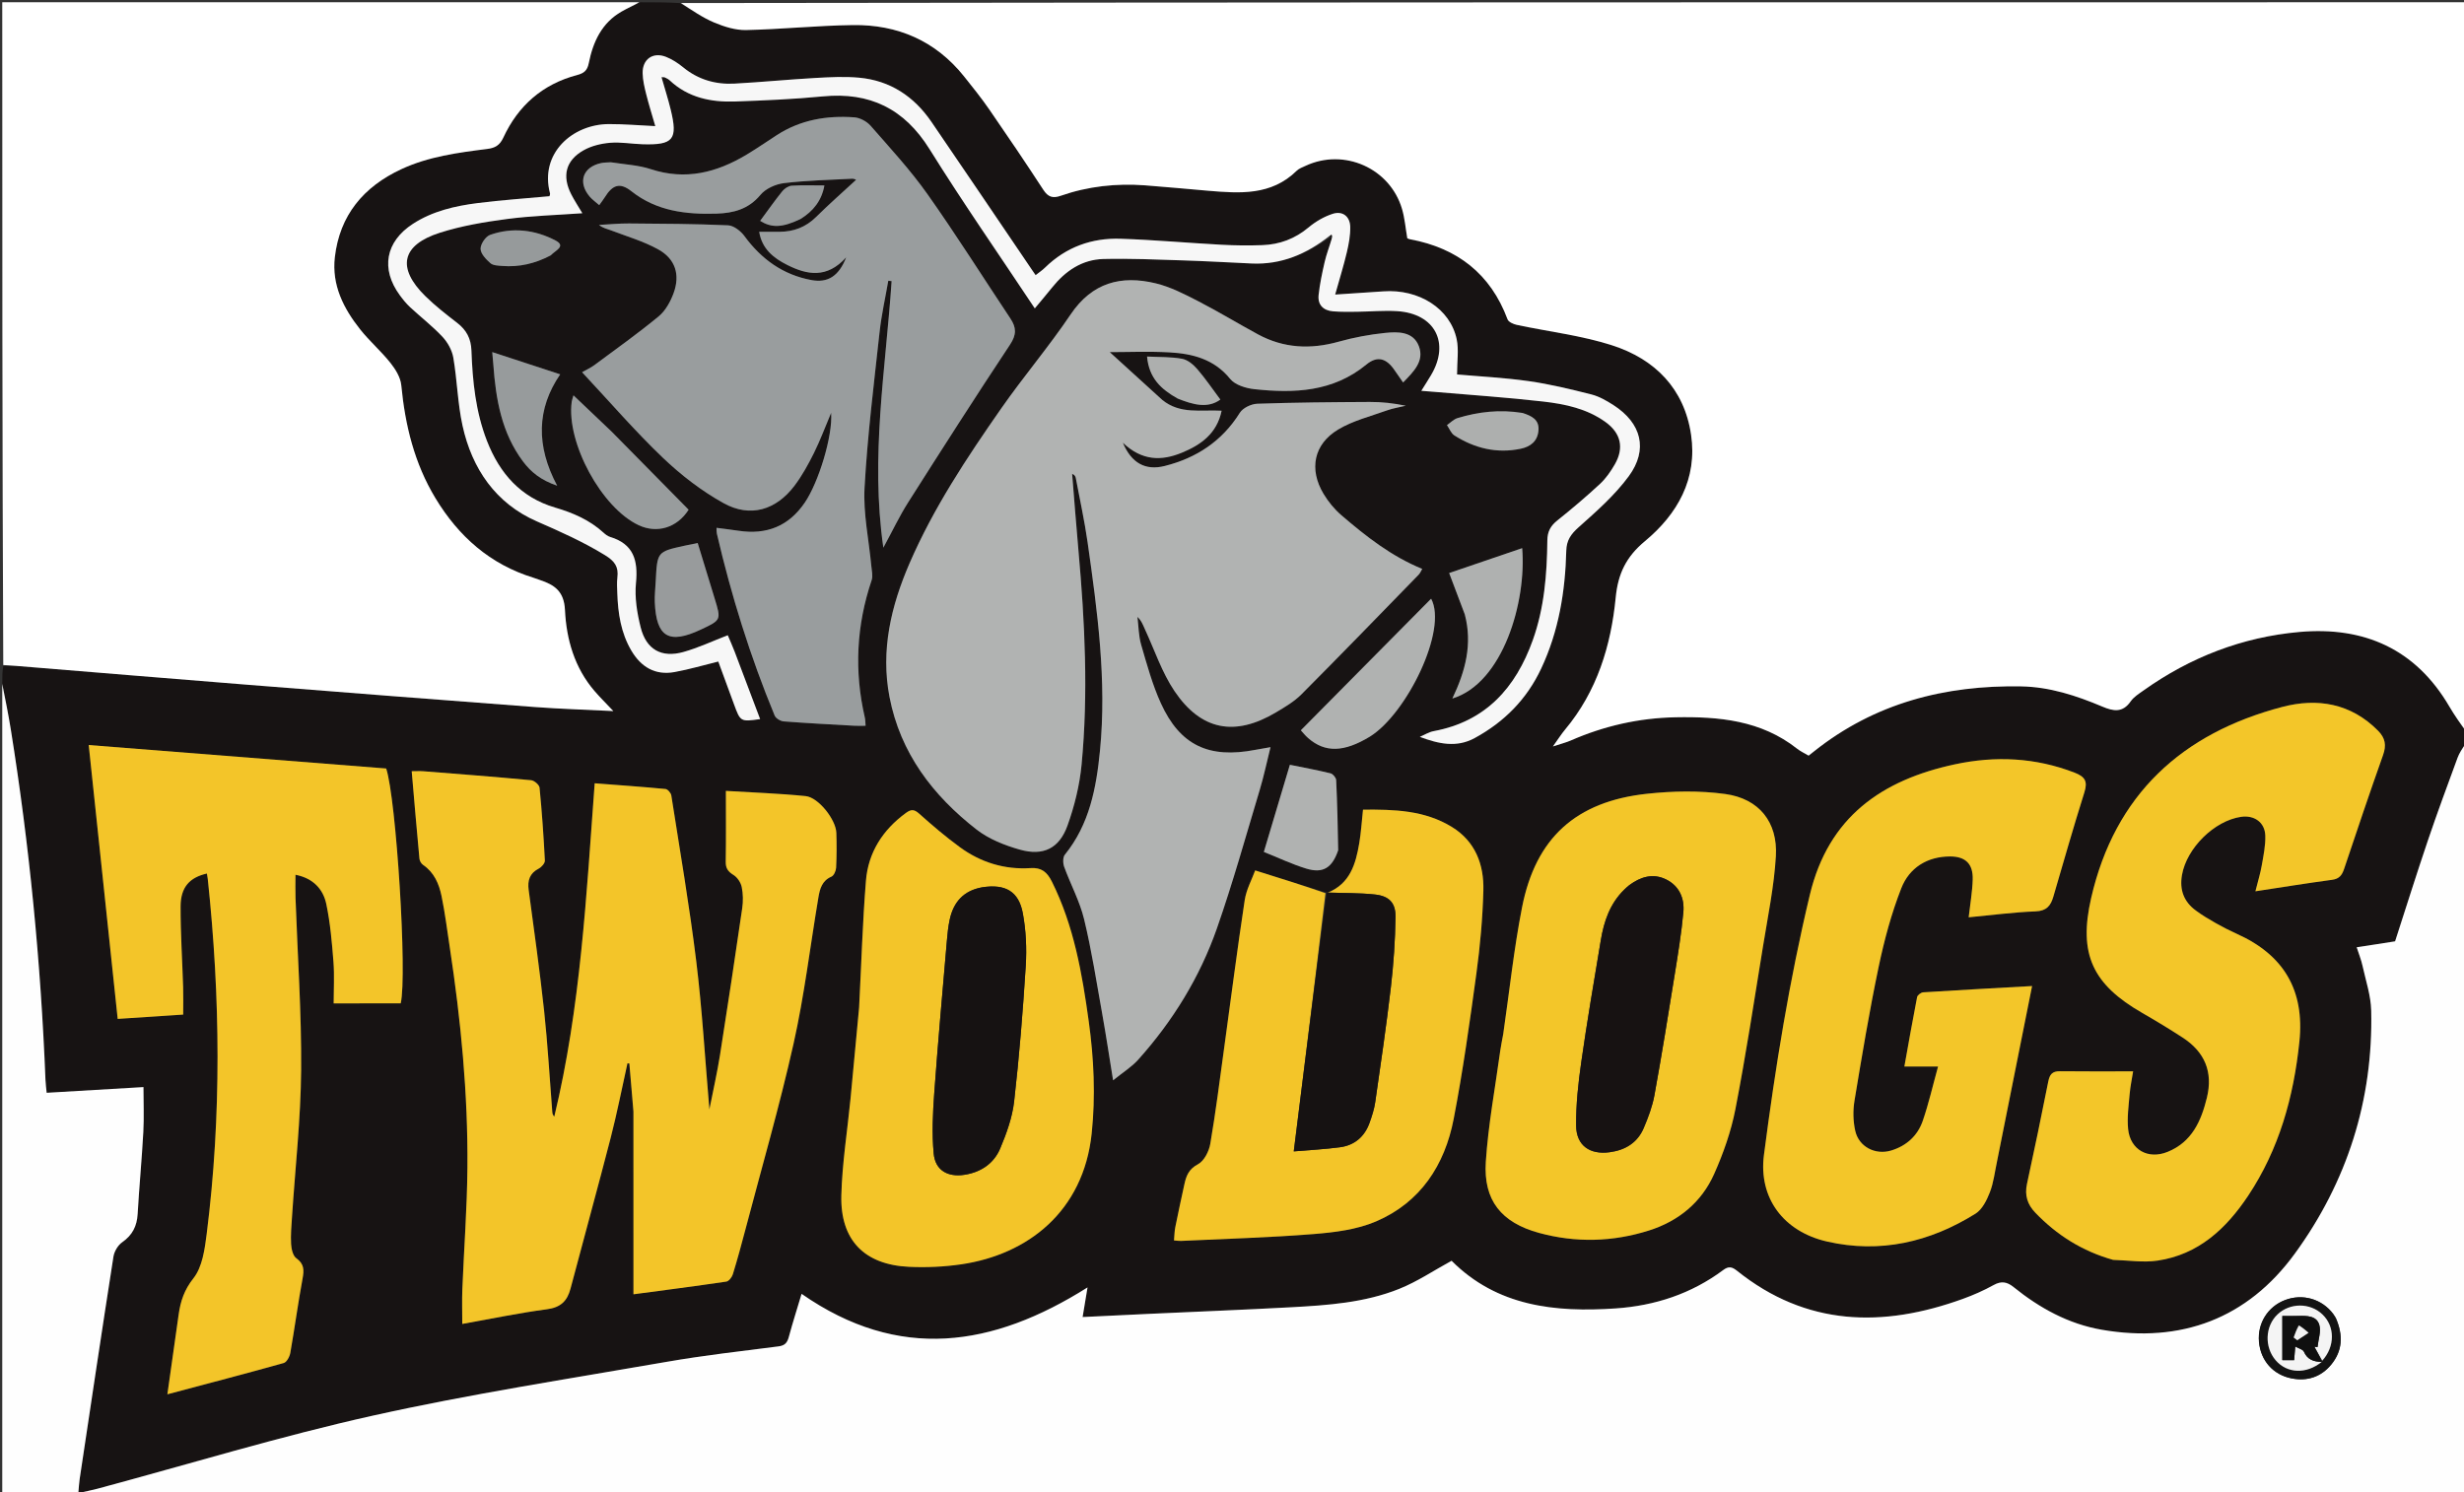
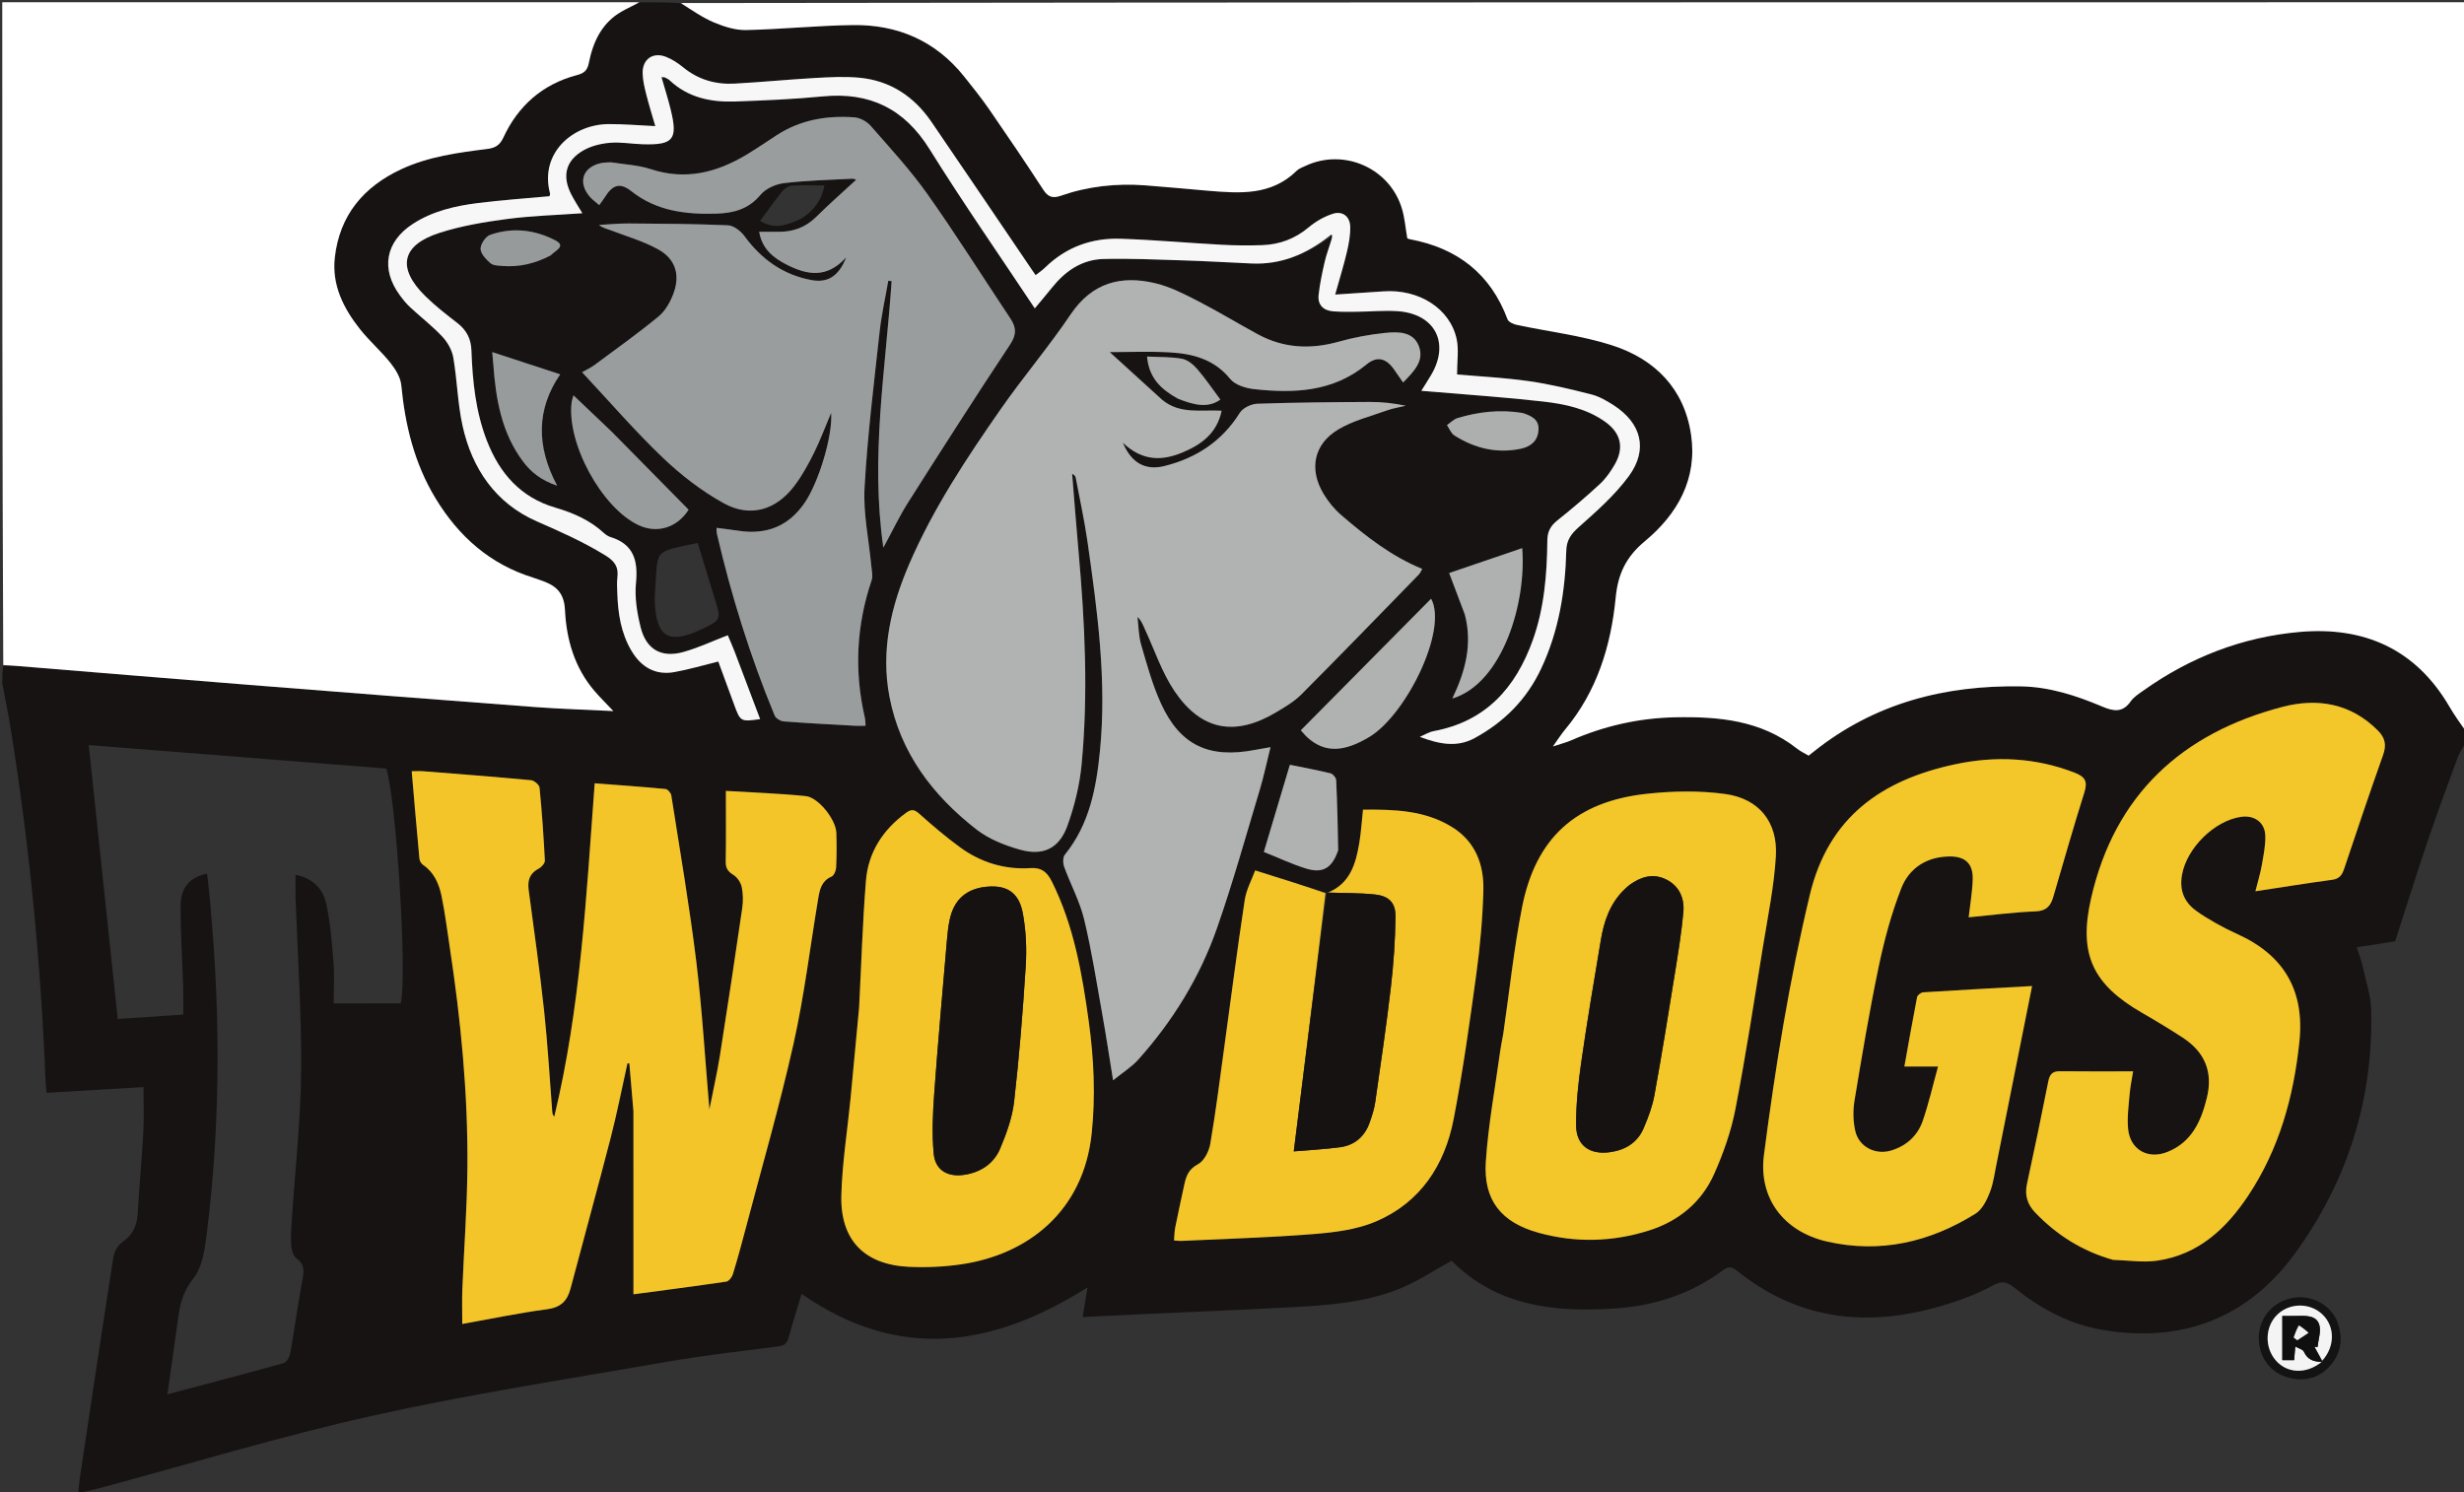
<svg xmlns="http://www.w3.org/2000/svg" version="1.1" viewBox="0 0 1093 662" xml:space="preserve">
  <rect x="0" y="0" width="1093" height="662" fill="#333333" stroke="none" />
  <path d="m1 303c0-2.371 0-4.741 0.449-7.511 2.274-0.283 4.101-0.196 5.923-0.047 34.314 2.796 68.623 5.662 102.94 8.386 42.284 3.356 84.572 6.659 126.87 9.84 11.364 0.855 22.766 1.185 34.884 1.793-3.26-3.459-5.932-6.083-8.364-8.914-8.856-10.309-12.466-22.904-13.088-35.911-0.4-8.371-4.711-11.188-11.163-13.336-0.946-0.315-1.872-0.694-2.824-0.987-19.256-5.92-33.236-18.351-43.492-35.328-9.31-15.411-13.433-32.347-15.138-50.118-0.331-3.445-2.575-7.061-4.827-9.89-4.131-5.192-9.242-9.605-13.372-14.797-7.409-9.315-12.687-19.712-11.268-32.053 2.146-18.661 12.736-31.281 29.463-39.065 12.085-5.624 25.127-7.35 38.159-8.987 3.375-0.424 5.51-1.559 7.097-4.992 6.567-14.201 17.436-23.758 32.669-27.774 3.254-0.858 4.606-2.086 5.263-5.354 1.89-9.394 5.716-17.765 14.51-22.817 2.678-1.538 5.532-2.768 8.306-4.139 5.688 0 11.376 0 17.563 0.36 5.396 3.169 10.085 6.474 15.253 8.636 4.434 1.855 9.437 3.438 14.149 3.336 15.785-0.342 31.546-1.992 47.329-2.208 19.878-0.272 36.726 6.97 49.364 22.79 3.843 4.81 7.708 9.624 11.202 14.685 8.128 11.772 16.153 23.62 23.956 35.609 2.119 3.256 4.212 3.868 7.733 2.641 12.108-4.218 24.633-5.568 37.389-4.622 9.293 0.689 18.57 1.61 27.857 2.39 14.045 1.181 28.064 2.277 39.38-8.849 1.025-1.008 2.55-1.546 3.901-2.178 17.166-8.032 37.602 1.052 42.881 19.228 1.192 4.105 1.533 8.458 2.3 12.892 0.275 0.104 0.704 0.343 1.163 0.428 20.965 3.893 35.742 15.248 43.314 35.538 0.439 1.177 2.566 2.122 4.064 2.443 14.111 3.021 28.641 4.688 42.299 9.078 18.969 6.098 32.038 19.193 35.04 39.669 2.877 19.619-6.029 35.245-20.494 47.255-8.279 6.874-11.911 14.395-12.928 24.896-2.08 21.473-8.294 41.713-22.508 58.718-1.625 1.944-2.98 4.115-5.351 7.423 3.681-1.216 5.901-1.759 7.963-2.661 14.809-6.475 30.223-9.964 46.431-10.277 19.296-0.373 37.941 1.342 53.87 13.898 1.544 1.217 3.384 2.059 5.157 3.118 0.926-0.73 1.702-1.336 2.472-1.948 26.896-21.402 58.024-29.361 91.794-28.776 12.689 0.22 24.55 4.115 36.088 8.993 4.872 2.059 8.961 2.77 12.504-2.339 1.371-1.976 3.653-3.388 5.68-4.831 20.769-14.781 43.891-23.726 69.218-25.966 28.633-2.532 51.534 7.521 66.478 33.093 2.311 3.955 4.983 7.699 7.488 11.54 0 1.389 0 2.778-0.352 4.646-1.423 2.512-2.739 4.454-3.522 6.592-4.457 12.156-8.966 24.298-13.116 36.56-5.042 14.9-9.745 29.915-14.574 44.819-3.007 0.471-5.794 0.913-8.582 1.344-2.704 0.418-5.41 0.825-8.454 1.288 0.986 3.073 2 5.551 2.565 8.128 1.452 6.628 3.717 13.277 3.873 19.959 0.928 39.751-10.724 76.098-33.949 107.93-20.91 28.656-50.295 39.785-85.583 33.671-14.764-2.558-27.536-9.601-39.087-18.913-2.921-2.355-5.432-2.822-8.873-0.914-4.337 2.405-8.938 4.435-13.606 6.126-35.521 12.862-69.44 12.228-100.27-12.5-2.227-1.787-3.763-2.005-6.043-0.303-14.149 10.561-30.321 15.848-47.728 17.041-26.885 1.842-52.613-0.894-72.792-21.134-7.791 4.249-15.17 9.234-23.249 12.472-15.31 6.137-31.709 7.269-48.01 8.149-20.934 1.131-41.885 1.953-62.828 2.921-9.751 0.451-19.5 0.933-29.585 1.417 0.81-4.876 1.469-8.85 2.181-13.139-42.048 26.522-83.696 32.918-126.84 2.851-1.837 6.134-3.896 12.604-5.674 19.151-0.692 2.55-1.737 3.792-4.563 4.154-16.502 2.116-33.059 3.973-49.44 6.827-43.564 7.588-87.346 14.294-130.48 23.894-41.148 9.159-81.58 21.532-122.33 32.468-2.606 0.699-5.268 1.191-8.338 1.875 0.243-2.626 0.32-4.441 0.589-6.228 4.941-32.9 9.848-65.805 14.987-98.674 0.361-2.307 1.985-5.041 3.873-6.359 4.527-3.16 6.545-7.13 6.856-12.538 0.697-12.125 1.862-24.225 2.52-36.352 0.357-6.578 0.064-13.192 0.064-19.943-14.438 0.851-28.518 1.68-42.938 2.53-0.196-2.062-0.454-3.853-0.526-5.652-2.074-52.102-7.111-103.91-15.359-155.4-1.113-6.946-2.536-13.843-3.816-20.762m589.19-197.88c0.179 0.12 0.357 0.24 0.525 1.142-1.057 3.324-2.336 6.596-3.116 9.983-1.112 4.824-2.139 9.703-2.674 14.615-0.477 4.382 2.095 6.91 6.411 7.261 3.467 0.282 6.969 0.228 10.454 0.192 5.992-0.063 12.009-0.646 17.969-0.27 16.754 1.056 23.544 14.05 15.05 28.368-1.292 2.178-2.671 4.305-4.331 6.972 2.612 0.209 4.245 0.331 5.875 0.471 16.072 1.388 32.181 2.451 48.201 4.292 9.725 1.117 19.431 3.152 27.658 9.108 6.815 4.934 8.309 11.433 4.119 18.735-1.802 3.14-3.96 6.261-6.592 8.704-6.09 5.654-12.448 11.038-18.941 16.227-2.99 2.389-4.369 4.922-4.411 8.824-0.163 15.017-1.338 29.954-6.452 44.243-7.556 21.112-20.83 36.086-43.944 40.375-2.143 0.398-4.123 1.675-6.179 2.544 8.338 3.114 16.281 4.925 24.349 0.528 13.138-7.16 23.101-17.231 29.491-30.823 7.794-16.579 10.674-34.208 11.135-52.314 0.117-4.588 2.041-7.331 5.469-10.38 7.902-7.03 16.032-14.19 22.246-22.638 8.723-11.859 5.612-23.586-6.79-31.552-3.046-1.956-6.36-3.864-9.817-4.739-9.16-2.317-18.393-4.568-27.732-5.894-10.924-1.55-21.99-2.094-31.83-2.97 0-5.835 0.824-10.894-0.156-15.576-2.854-13.634-16.757-22.418-32.528-21.288-6.723 0.482-13.452 0.896-21.382 1.421 1.966-7.034 3.78-12.854 5.179-18.773 0.868-3.674 1.584-7.506 1.507-11.25-0.096-4.631-3.388-7.215-7.78-5.797-3.828 1.236-7.588 3.426-10.687 6.021-6.04 5.057-12.866 7.602-20.553 7.87-5.981 0.208-11.991 0.156-17.967-0.166-14.951-0.806-29.879-2.164-44.838-2.667-12.803-0.431-24.22 3.667-33.56 12.808-1.242 1.215-2.72 2.19-4.176 3.345-0.672-0.975-1.147-1.654-1.612-2.34-14.857-21.889-29.66-43.815-44.591-65.653-7.728-11.302-18.327-18.355-32.102-19.616-6.423-0.588-12.97-0.245-19.435 0.123-11.954 0.681-23.88 1.857-35.835 2.507-8.399 0.457-16.095-1.751-22.764-7.221-2.287-1.876-4.888-3.58-7.624-4.654-5.782-2.27-10.49 1.037-10.357 7.256 0.066 3.104 0.81 6.236 1.571 9.275 1.159 4.627 2.599 9.183 4.044 14.202-7.288-0.341-13.914-0.923-20.538-0.906-16.156 0.04-30.86 12.929-26.177 30.704 0.11 0.417-0.143 0.93-0.209 1.298-10.7 0.995-21.306 1.707-31.833 3.039-10.095 1.278-20.026 3.562-28.743 9.209-12.202 7.904-14.383 20.034-5.82 31.692 1.374 1.871 2.859 3.712 4.553 5.287 4.752 4.418 9.936 8.412 14.352 13.132 2.311 2.47 4.254 5.964 4.819 9.26 1.709 9.98 1.913 20.254 4.072 30.114 4.207 19.208 14.775 34.571 32.988 42.522 10.378 4.53 20.517 9.042 30.195 14.976 4.387 2.69 6.102 5.165 5.521 9.93-0.28 2.299-0.114 4.662-0.036 6.993 0.298 8.896 1.603 17.562 6.213 25.399 4.305 7.319 10.592 11.097 19.149 9.555 6.484-1.168 12.837-3.058 19.437-4.673 2.297 6.249 4.645 12.622 6.982 19 2.83 7.725 2.898 7.769 11.569 6.535-3.768-9.986-7.491-19.91-11.266-29.815-1.002-2.629-2.168-5.195-3.086-7.379-6.663 2.562-13.008 5.564-19.671 7.43-9.722 2.724-16.491-1.066-18.962-10.899-1.602-6.371-2.718-13.25-2.086-19.708 0.983-10.045-1.054-17.308-11.514-20.459-1.069-0.322-2.066-1.119-2.916-1.894-6.167-5.623-13.512-8.781-21.45-11.114-15.205-4.469-24.597-15.121-30.215-29.561-5.024-12.914-6.404-26.466-6.893-40.117-0.191-5.336-2.236-9.095-6.341-12.27-4.863-3.76-9.752-7.566-14.126-11.864-12.742-12.521-10.599-22.696 6.501-28.135 9.591-3.05 19.712-4.752 29.724-6.071 10.934-1.44 22.018-1.737 33.437-2.561-1.781-3.011-3.508-5.616-4.923-8.381-4.163-8.132-2.487-15.043 5.443-19.533 3.466-1.962 7.753-2.998 11.763-3.339 4.757-0.405 9.613 0.499 14.432 0.647 13.69 0.422 15.74-2.105 12.455-15.467-1.168-4.752-2.662-9.423-4.051-14.284 0.818 0.043 1.182-0.036 1.441 0.094 0.742 0.372 1.55 0.713 2.142 1.269 8.228 7.739 18.386 9.796 29.127 9.417 12.964-0.458 25.95-1.017 38.855-2.262 20.814-2.009 36.116 5.404 47.355 23.437 14.844 23.816 30.9 46.877 46.667 70.611 2.401-2.891 5.083-6.023 7.656-9.241 5.887-7.362 13.297-12.433 22.831-12.667 11.772-0.289 23.569 0.25 35.349 0.622 10.137 0.32 20.265 0.919 30.397 1.377 13.129 0.594 24.349-4.218 34.935-11.781m-1.349 290.86s-0.155-0.081-1.062-0.126c-10.047-3.139-20.095-6.278-31.005-9.687-1.433 3.945-3.926 8.442-4.648 13.207-3.313 21.858-6.112 43.794-9.133 65.698-1.953 14.161-3.717 28.357-6.141 42.438-0.57 3.311-2.748 7.576-5.451 9.002-4.087 2.154-5.22 5.153-6.034 8.906-1.375 6.34-2.76 12.678-4.033 19.038-0.371 1.854-0.374 3.781-0.563 5.867 1.47 0.105 2.29 0.247 3.102 0.208 19.619-0.939 39.271-1.471 58.84-3.039 9.354-0.75 19.193-1.968 27.686-5.605 19.684-8.428 30.489-24.988 34.434-45.47 4.119-21.385 7.136-42.999 10.081-64.589 1.66-12.173 2.763-24.483 3.086-36.759 0.303-11.51-3.552-21.78-13.963-28.186-12.154-7.48-25.74-7.782-39.43-7.681-0.583 5.37-0.865 10.183-1.669 14.907-1.564 9.189-4.057 17.921-14.097 21.871m-73.488-218.75c-7.874-7.169-15.748-14.338-23.084-21.016 8.136 0 17.299-0.4 26.411 0.106 10.305 0.572 19.876 2.956 27.022 11.786 2.174 2.687 6.935 4.143 10.685 4.546 17.7 1.905 34.928 1.253 49.715-10.921 4.886-4.022 8.934-2.81 12.561 2.584 1.149 1.709 2.353 3.382 3.74 5.37 4.744-4.845 9.454-9.516 7.019-16.034-2.487-6.656-9.292-6.544-15.068-5.95-6.912 0.711-13.847 2.012-20.539 3.887-12.457 3.49-24.373 2.932-35.806-3.262-8.915-4.83-17.589-10.12-26.602-14.754-6.012-3.091-12.214-6.286-18.713-7.862-15.351-3.722-28.229-0.384-37.772 13.783-9.662 14.344-20.944 27.587-30.845 41.781-15.239 21.846-29.992 44.085-40.62 68.636-8.178 18.889-12.886 38.588-8.878 59.34 4.79 24.804 19.185 43.645 38.587 58.756 5.457 4.25 12.494 7.03 19.244 8.934 10.374 2.927 17.468-0.529 21.104-10.649 3.115-8.671 5.397-17.912 6.267-27.07 3.003-31.594 1.46-63.197-1.371-94.751-1.024-11.41-1.885-22.835-2.82-34.254 1.163 0.493 1.485 1.162 1.617 1.866 1.779 9.48 3.869 18.916 5.228 28.457 4.37 30.673 8.565 61.404 5.501 92.499-1.626 16.5-4.637 32.655-15.573 46.139-0.936 1.155-0.885 3.788-0.308 5.378 2.83 7.797 6.904 15.253 8.835 23.241 3.356 13.876 5.541 28.04 8.062 42.11 1.663 9.281 3.054 18.61 4.804 29.378 4.394-3.567 8.237-5.933 11.125-9.154 15.387-17.163 27.35-36.599 34.944-58.305 7.076-20.226 12.82-40.921 18.998-61.455 1.794-5.962 3.063-12.081 4.764-18.892-2.916 0.512-4.827 0.818-6.727 1.186-20.621 3.989-33.379-1.95-41.906-20.644-3.765-8.254-6.181-17.162-8.733-25.913-1.155-3.961-1.146-8.261-1.665-12.408 1.859 1.706 2.501 3.699 3.374 5.585 4.245 9.168 7.481 19.031 13.06 27.309 11.807 17.519 26.814 20.245 44.924 9.505 3.996-2.37 8.152-4.809 11.39-8.058 17.493-17.549 34.725-35.358 52.019-53.105 0.65-0.667 1.005-1.622 1.559-2.545-13.686-5.579-24.939-14.442-35.816-23.776-3.102-2.662-5.85-6-7.954-9.511-6.533-10.901-4.385-22.033 6.484-28.555 6.551-3.931 14.335-5.842 21.633-8.473 2.684-0.968 5.562-1.397 8.352-2.072-5.448-1.141-10.702-1.708-15.953-1.681-16.642 0.086-33.289 0.218-49.918 0.793-2.68 0.093-6.382 1.852-7.732 4.014-7.879 12.618-19.295 20.075-33.328 23.599-8.578 2.154-14.771-1.274-18.583-10.342 8.576 8.207 17.263 8.1 26.089 4.495 8.508-3.474 15.655-8.512 17.746-18.664-9.21-0.512-18.366 1.688-26.55-4.987m-234.35 316.4v80.573c13.887-1.855 27.563-3.612 41.201-5.632 1.127-0.167 2.493-1.958 2.892-3.257 2.003-6.511 3.794-13.09 5.528-19.68 7.233-27.487 15.166-54.819 21.381-82.536 4.797-21.394 7.383-43.282 11.037-64.936 0.638-3.783 1.563-7.441 5.789-9.257 1.087-0.467 2.003-2.56 2.072-3.951 0.255-5.151 0.269-10.326 0.099-15.483-0.192-5.822-7.896-15.708-13.626-16.29-11.854-1.204-23.789-1.599-35.373-2.308 0 10.901 0.105 21.172-0.067 31.439-0.049 2.921 1.05 4.371 3.466 5.872 1.697 1.054 3.21 3.333 3.623 5.311 0.632 3.034 0.673 6.341 0.225 9.425-3.162 21.723-6.426 43.432-9.852 65.114-1.227 7.768-2.991 15.452-4.706 24.171-1.959-22.718-3.207-44.346-5.838-65.804-3.016-24.594-7.233-49.041-11.062-73.531-0.171-1.092-1.601-2.745-2.568-2.838-10.221-0.979-20.468-1.694-31.416-2.536-3.713 49.922-6.239 99.483-17.927 147.9-0.73-0.775-0.835-1.505-0.893-2.239-1.181-14.936-2.017-29.908-3.622-44.798-1.926-17.867-4.461-35.669-6.838-53.486-0.569-4.264 0.404-7.431 4.467-9.54 1.233-0.64 2.773-2.388 2.713-3.554-0.551-10.792-1.304-21.579-2.359-32.332-0.124-1.259-2.346-3.183-3.735-3.313-15.91-1.498-31.846-2.718-47.778-3.977-1.58-0.125-3.178-0.017-5.2-0.017 1.153 13.282 2.229 26.037 3.424 38.781 0.092 0.978 0.788 2.216 1.591 2.76 4.928 3.344 7.098 8.415 8.216 13.819 1.547 7.48 2.485 15.088 3.635 22.648 4.939 32.469 8.12 65.108 7.845 97.965-0.151 17.965-1.528 35.919-2.251 53.881-0.198 4.931-0.03 9.877-0.03 15.366 13.025-2.318 25.227-4.887 37.554-6.512 6.084-0.802 9.005-3.628 10.469-9.176 5.897-22.34 12.065-44.609 17.835-66.981 2.811-10.897 4.965-21.964 7.417-32.954 0.28 0.022 0.561 0.044 0.841 0.065 0.604 6.954 1.209 13.907 1.823 21.823m-10.345-421.63c-1.325 0.107-2.681 0.071-3.971 0.344-8.161 1.726-10.513 8.526-5.114 14.88 1.14 1.342 2.638 2.38 4.241 3.797 1-1.409 1.802-2.424 2.479-3.516 3.472-5.596 6.769-6.627 11.781-2.665 11.216 8.867 24.231 10.359 37.779 9.945 7.514-0.23 14.195-1.96 19.473-8.322 2.297-2.77 6.722-4.758 10.409-5.202 10.044-1.21 20.209-1.428 30.33-1.967 0.8-0.043 1.629 0.466 1.698 0.488-5.921 5.47-12.012 10.81-17.757 16.498-4.567 4.521-9.925 6.516-16.184 6.561-2.9 0.021-5.801 0.004-9.05 0.004 1.238 7.649 6.413 11.685 12.481 14.724 8.764 4.391 17.519 6.13 26.115-3.395-3.259 8.373-8.175 11.428-15.427 10.084-12.56-2.327-22.169-9.223-29.69-19.49-1.644-2.245-4.751-4.687-7.285-4.801-14.626-0.661-29.281-0.718-43.928-0.826-4.437-0.033-8.878 0.421-13.317 0.653 1.717 1.429 3.514 1.723 5.179 2.362 7.11 2.728 14.572 4.857 21.163 8.535 7.571 4.225 9.719 11.225 6.739 19.363-1.382 3.775-3.601 7.818-6.621 10.31-9.203 7.596-18.962 14.522-28.553 21.643-1.521 1.129-3.293 1.922-5.419 3.139 12.216 13.06 23.437 26.094 35.812 37.92 8.089 7.73 17.25 14.795 27.017 20.195 11.766 6.506 23.21 3.035 31.354-7.716 3.387-4.471 6.142-9.498 8.651-14.538 2.775-5.575 4.939-11.454 7.65-17.862 0.738 10.328-5.569 30.828-11.689 39.829-7.159 10.527-17.015 14.377-29.393 12.497-3.198-0.486-6.414-0.855-9.773-1.297 0.067 1.229 0.006 1.913 0.153 2.549 6.415 27.594 14.818 54.564 25.648 80.749 0.511 1.235 2.579 2.468 4.009 2.579 10.454 0.809 20.929 1.343 31.399 1.932 1.582 0.089 3.173 0.012 4.922 0.012-0.136-1.603-0.099-2.618-0.321-3.574-4.78-20.628-3.773-40.938 3.01-61.018 0.635-1.88 0.047-4.217-0.148-6.326-1.071-11.576-3.635-23.228-2.999-34.704 1.277-23.063 4.156-46.045 6.662-69.028 0.833-7.643 2.549-15.19 3.862-22.781 0.492 0.054 0.984 0.108 1.476 0.163-2.594 38.872-9.519 77.65-3.664 118.26 4.119-7.582 7.162-14.043 10.959-20.024 14.904-23.476 29.876-46.914 45.25-70.083 2.927-4.412 2.807-7.578 0.155-11.561-12.272-18.425-24.062-37.188-36.848-55.247-7.562-10.682-16.53-20.39-25.17-30.27-1.684-1.926-4.703-3.551-7.221-3.735-12.205-0.889-23.904 1.086-34.412 7.903-4.47 2.9-8.863 5.929-13.428 8.671-13.242 7.954-27.076 11.46-42.447 6.41-5.455-1.792-11.406-2.071-18.027-3.041m-108.07 373.13h15.167c2.958-12.535-1.998-90.796-6.439-104.18-43.92-3.465-87.949-6.939-131.96-10.412 4.298 40.626 8.513 80.465 12.854 121.5 9.039-0.596 18.874-1.244 29.053-1.915 0-4.477 0.099-8.28-0.018-12.077-0.371-11.976-1.169-23.951-1.129-35.924 0.028-8.516 3.962-12.826 11.67-14.579 0.131 0.809 0.299 1.605 0.385 2.409 5.578 52.508 6.142 105.02-0.48 157.47-0.859 6.806-1.917 14.689-5.885 19.693-4.087 5.155-5.707 10.146-6.549 16.036-0.73 5.104-1.445 10.211-2.166 15.317-0.911 6.45-1.821 12.901-2.838 20.108 17.977-4.775 34.84-9.169 51.615-13.876 1.317-0.37 2.62-2.821 2.913-4.483 1.937-10.974 3.412-22.03 5.444-32.984 0.702-3.782 0.731-6.476-2.786-9.02-1.52-1.1-2.175-4.084-2.305-6.267-0.235-3.965 0.135-7.976 0.395-11.959 1.417-21.749 3.887-43.488 4.06-65.246 0.202-25.44-1.599-50.895-2.494-76.344-0.118-3.369-0.016-6.746-0.016-10.307 7.807 1.525 12.265 6.32 13.665 12.981 1.767 8.405 2.507 17.062 3.176 25.65 0.473 6.067 0.091 12.201 0.091 18.442 5.043 0 9.329 0 14.581-0.029m775.13 113.86c6.455 0.15 13.044 1.207 19.34 0.277 18.112-2.674 30.447-14.153 40.16-28.737 13.78-20.692 20.216-43.846 22.765-68.396 2.38-22.928-7.02-38.539-27.755-47.846-3.182-1.428-6.301-3.027-9.336-4.747-3.033-1.719-6.049-3.52-8.851-5.585-5.306-3.91-7.29-9.149-6.143-15.759 2.066-11.902 14.315-24.099 26.229-25.815 5.817-0.838 10.538 2.429 10.733 8.301 0.146 4.408-0.81 8.885-1.576 13.279-0.608 3.49-1.672 6.9-2.811 11.453 12.068-1.833 23.023-3.617 34.02-5.091 3.214-0.431 4.404-2.08 5.343-4.888 5.637-16.859 11.32-33.706 17.261-50.459 1.535-4.328 1.033-7.502-2.212-10.791-12.063-12.224-26.963-14.64-42.506-10.561-44.527 11.684-74.235 38.921-84.759 84.735-5.731 24.947 0.605 38.351 22.748 51.077 6.053 3.479 12.036 7.102 17.885 10.912 9.729 6.337 13.498 15.191 10.698 26.649-2.538 10.384-6.644 19.639-17.399 24.013-8.645 3.516-16.616-0.868-17.538-10.111-0.504-5.057 0.221-10.263 0.657-15.379 0.302-3.545 1.059-7.05 1.558-10.225-11.28 0-21.901 0.081-32.52-0.048-3.349-0.041-4.507 1.456-5.123 4.56-3.013 15.171-6.155 30.318-9.441 45.432-1.101 5.065 0.211 9.136 3.693 12.76 9.536 9.924 20.77 17.061 34.882 20.987m-51.719-44.506c5.1-25.494 10.2-50.987 15.412-77.038-16.816 0.94-32.567 1.784-48.308 2.786-0.973 0.062-2.527 1.232-2.698 2.105-1.974 10.061-3.734 20.164-5.65 30.807h14.946c-2.357 8.522-4.153 16.446-6.78 24.084-2.276 6.617-7.208 11.123-14.024 13.185-7.021 2.125-14.365-1.621-15.948-8.782-0.943-4.266-1.038-8.987-0.322-13.305 3.292-19.848 6.596-39.712 10.72-59.397 2.476-11.82 5.647-23.644 10.037-34.867 3.548-9.07 11.473-14.103 21.679-14.104 6.848-8.24e-4 10.208 3.312 10.008 10.217-0.158 5.431-1.125 10.837-1.791 16.778 9.886-0.93 19.758-2.241 29.666-2.629 4.875-0.191 6.707-2.476 7.88-6.478 4.531-15.466 8.942-30.97 13.783-46.339 1.541-4.891 0.294-6.931-4.376-8.738-17.351-6.711-35.101-7.527-53.019-3.696-32.44 6.936-56.128 23.313-64.401 57.931-9.102 38.09-15.332 76.628-20.35 115.38-2.466 19.039 8.63 33.99 27.998 38.418 23.555 5.386 45.609 0.266 65.861-12.378 2.984-1.863 5.011-6.006 6.375-9.522 1.665-4.29 2.162-9.032 3.302-14.415m-219.25-55.335c-0.419 2.29-0.928 4.568-1.242 6.872-2.245 16.462-5.339 32.871-6.422 49.41-1.121 17.127 6.925 26.992 23.638 31.547 16.281 4.437 32.658 4.006 48.735-1.076 13.152-4.158 23.319-12.518 28.922-25.098 4.09-9.182 7.518-18.918 9.429-28.759 4.655-23.982 8.337-48.155 12.249-72.278 2.151-13.268 4.906-26.535 5.698-39.902 0.896-15.12-7.452-25.556-22.459-27.617-11.368-1.562-23.235-1.344-34.685-0.109-31.548 3.404-49.391 19.555-55.453 50.407-3.618 18.413-5.577 37.153-8.411 56.604m-285.7-11.686c-1.242 13.242-2.449 26.487-3.736 39.724-1.398 14.386-3.734 28.742-4.099 43.151-0.503 19.836 10.228 30.75 29.984 31.677 7.747 0.364 15.651 0.005 23.322-1.125 29.229-4.306 54.097-23.298 57.746-58.061 1.75-16.674 0.974-33.241-1.314-49.77-2.945-21.28-6.592-42.352-16.327-61.908-2.195-4.409-4.734-6.33-9.458-6.027-11.586 0.743-22.124-2.517-31.405-9.302-6.294-4.601-12.254-9.692-18.071-14.891-2.25-2.01-3.604-1.913-5.883-0.243-10.237 7.503-16.666 17.488-17.682 30.033-1.503 18.551-2.037 37.181-3.077 56.741m226.95-120.91c16.004-9.963 34.291-47.193 26.833-60.946-19.136 19.328-38.309 38.693-57.792 58.372 0.786 0.848 1.898 2.281 3.238 3.454 7.478 6.542 15.863 6.376 27.721-0.879m-336.83-135.22c-5.465-5.194-10.93-10.388-16.782-15.951-0.437 1.574-0.69 2.198-0.777 2.844-2.449 18.18 13.267 47.118 29.74 54.786 8.055 3.75 16.967 1.203 22.115-6.89-11.175-11.339-22.485-22.813-34.295-34.788m378.7 81.568c3.392 12.847 0.177 24.865-5.617 36.995 22.485-6.837 32.964-43.022 30.974-66.721-10.748 3.665-21.495 7.33-32.393 11.046 2.087 5.494 4.441 11.69 7.035 18.68m-56.135 103.94c-0.304-10.257-0.534-20.518-1.02-30.767-0.051-1.072-1.446-2.739-2.496-2.997-5.9-1.445-11.884-2.543-18.041-3.8-3.865 12.944-7.596 25.44-11.546 38.667 6.532 2.61 12.527 5.476 18.811 7.393 7.426 2.265 11.501-0.3 14.293-8.497m-374.89-214.83c1.101 15.238 3.685 30.034 13.139 42.684 3.498 4.68 7.859 8.287 15.166 10.781-9.42-17.689-9.136-34.126 1.35-49.407-10.447-3.422-20.065-6.573-30.148-9.875 0.186 2.056 0.318 3.518 0.492 5.818m72.011 96.206c-0.144 2.985-0.521 5.98-0.394 8.954 0.661 15.504 6.261 18.792 20.437 12.127 9.045-4.253 9.041-4.252 6.119-13.791-2.503-8.172-4.998-16.347-7.526-24.614-2.439 0.5-4.221 0.84-5.991 1.232-11.954 2.646-11.954 2.65-12.645 16.092m384.18-75.104c-9.691-1.537-19.191-0.461-28.495 2.371-1.712 0.521-3.122 2.038-4.671 3.095 1.074 1.558 1.808 3.651 3.279 4.585 9.003 5.723 18.799 8.12 29.422 5.913 4.472-0.929 7.584-3.448 7.9-8.315 0.299-4.608-2.999-6.241-7.434-7.648m-430.45-70.017c1.614-1.928 6.759-3.855 1.816-6.438-9.088-4.75-19.093-5.957-28.981-2.48-2.004 0.704-4.275 4.078-4.244 6.189 0.031 2.184 2.417 4.667 4.346 6.37 1.189 1.05 3.434 1.092 5.232 1.235 7.488 0.595 14.548-1.005 21.831-4.876m278.13 63.861c6.503 2.575 12.976 4.398 18.626 0.305-3.618-4.843-6.673-9.395-10.237-13.506-1.747-2.016-4.268-4.128-6.738-4.588-4.908-0.913-10.023-0.713-15.55-0.998 0.869 9.701 6.359 14.587 13.9 18.788m-167.35-79.949c5.471-3.406 9.122-8.07 10.335-14.748-4.996 0-9.768-0.19-14.507 0.114-1.452 0.093-3.197 1.236-4.154 2.425-3.436 4.27-6.593 8.765-9.852 13.171 5.001 3.141 9.722 3.11 18.178-0.962z" fill="#171313" />
  <path d="m1094 324.53c-2.505-3.373-5.177-7.117-7.488-11.072-14.944-25.572-37.845-35.625-66.478-33.093-25.327 2.24-48.45 11.185-69.218 25.966-2.028 1.443-4.31 2.855-5.68 4.831-3.543 5.109-7.633 4.399-12.504 2.339-11.538-4.878-23.399-8.773-36.088-8.993-33.77-0.585-64.899 7.374-91.794 28.776-0.77 0.613-1.545 1.218-2.472 1.948-1.774-1.059-3.613-1.901-5.157-3.118-15.929-12.556-34.574-14.271-53.87-13.898-16.208 0.313-31.622 3.802-46.431 10.277-2.062 0.902-4.281 1.445-7.963 2.661 2.37-3.308 3.725-5.478 5.351-7.423 14.214-17.005 20.427-37.245 22.508-58.718 1.018-10.501 4.649-18.023 12.928-24.896 14.465-12.01 23.371-27.636 20.494-47.255-3.003-20.475-16.071-33.571-35.04-39.669-13.659-4.391-28.188-6.058-42.299-9.078-1.498-0.321-3.624-1.266-4.064-2.443-7.572-20.29-22.349-31.645-43.314-35.538-0.458-0.085-0.888-0.324-1.163-0.428-0.767-4.434-1.108-8.787-2.3-12.892-5.279-18.176-25.716-27.26-42.881-19.228-1.351 0.632-2.876 1.17-3.901 2.178-11.316 11.127-25.334 10.03-39.38 8.849-9.287-0.781-18.563-1.701-27.857-2.39-12.756-0.946-25.281 0.404-37.389 4.622-3.521 1.227-5.614 0.615-7.733-2.641-7.803-11.989-15.829-23.837-23.956-35.609-3.494-5.061-7.36-9.876-11.202-14.685-12.638-15.82-29.486-23.062-49.364-22.79-15.783 0.216-31.544 1.866-47.329 2.208-4.712 0.102-9.716-1.482-14.149-3.336-5.168-2.162-9.857-5.467-14.785-8.636 263.87-0.36 527.76-0.36 791.97-0.36v323.53z" fill="#fff" />
-   <path d="m1 303.47c1.28 6.451 2.703 13.347 3.816 20.294 8.248 51.489 13.285 103.3 15.359 155.4 0.072 1.798 0.329 3.59 0.526 5.652 14.421-0.85 28.5-1.679 42.938-2.53 0 6.752 0.293 13.365-0.064 19.943-0.658 12.127-1.823 24.226-2.52 36.352-0.311 5.408-2.329 9.379-6.856 12.538-1.887 1.317-3.512 4.052-3.873 6.359-5.139 32.869-10.046 65.774-14.987 98.674-0.268 1.787-0.346 3.602-0.589 6.228 3.07-0.685 5.732-1.176 8.338-1.875 40.753-10.936 81.185-23.309 122.33-32.468 43.129-9.6 86.912-16.306 130.48-23.894 16.38-2.853 32.938-4.71 49.44-6.827 2.826-0.362 3.871-1.605 4.563-4.154 1.777-6.547 3.837-13.016 5.674-19.151 43.148 30.067 84.796 23.671 126.84-2.851-0.712 4.289-1.372 8.263-2.181 13.139 10.086-0.484 19.835-0.966 29.585-1.417 20.943-0.968 41.894-1.79 62.828-2.921 16.301-0.881 32.7-2.012 48.01-8.149 8.079-3.238 15.458-8.223 23.249-12.472 20.18 20.24 45.907 22.976 72.792 21.134 17.407-1.193 33.579-6.48 47.728-17.041 2.28-1.702 3.816-1.484 6.043 0.303 30.825 24.728 64.744 25.362 100.27 12.5 4.668-1.69 9.269-3.721 13.606-6.126 3.441-1.908 5.951-1.441 8.873 0.914 11.551 9.312 24.323 16.355 39.087 18.913 35.288 6.114 64.673-5.015 85.583-33.671 23.225-31.829 34.877-68.176 33.949-107.93-0.156-6.682-2.42-13.331-3.873-19.959-0.565-2.576-1.579-5.055-2.565-8.128 3.044-0.463 5.75-0.87 8.454-1.288 2.789-0.431 5.576-0.873 8.582-1.344 4.83-14.904 9.532-29.919 14.574-44.819 4.149-12.262 8.658-24.404 13.116-36.56 0.784-2.138 2.1-4.08 3.522-6.175 0.352 110.91 0.352 221.88 0.352 332.9h-1093v-359.49m1035.1 281.13c-0.362-0.557-0.693-1.137-1.09-1.667-5.014-6.688-13.606-9.141-21.425-6.128-7.629 2.941-12.208 10.329-11.48 18.523 0.738 8.301 6.258 14.625 14.538 16.205 6.907 1.318 12.97-0.664 17.465-6.109 5.038-6.103 5.398-12.987 1.992-20.824z" fill="#FEFEFE" />
  <path d="m283.53 1c-2.305 1.371-5.159 2.601-7.837 4.139-8.794 5.052-12.62 13.422-14.51 22.817-0.658 3.268-2.01 4.496-5.263 5.354-15.233 4.016-26.102 13.573-32.669 27.774-1.587 3.433-3.722 4.568-7.097 4.992-13.032 1.637-26.075 3.363-38.159 8.987-16.727 7.784-27.317 20.404-29.463 39.065-1.419 12.341 3.86 22.739 11.268 32.053 4.13 5.192 9.241 9.605 13.372 14.797 2.251 2.829 4.496 6.445 4.827 9.89 1.705 17.771 5.828 34.707 15.138 50.118 10.256 16.977 24.236 29.408 43.492 35.328 0.952 0.293 1.878 0.672 2.824 0.987 6.453 2.147 10.763 4.965 11.163 13.336 0.622 13.007 4.232 25.602 13.088 35.911 2.432 2.831 5.104 5.455 8.364 8.914-12.117-0.608-23.52-0.938-34.884-1.793-42.297-3.182-84.586-6.485-126.87-9.84-34.32-2.724-68.629-5.59-102.94-8.386-1.822-0.148-3.649-0.236-5.923-0.397-0.449-97.971-0.449-195.9-0.449-294.05h282.53z" fill="#fff" />
  <path d="m515.62 177.47c7.914 6.434 17.07 4.234 26.279 4.746-2.091 10.153-9.238 15.19-17.746 18.664-8.826 3.604-17.513 3.712-26.089-4.495 3.812 9.068 10.005 12.496 18.583 10.342 14.032-3.523 25.448-10.98 33.328-23.599 1.35-2.162 5.052-3.921 7.732-4.014 16.629-0.575 33.276-0.707 49.918-0.793 5.251-0.027 10.505 0.54 15.953 1.681-2.79 0.675-5.668 1.105-8.352 2.072-7.298 2.631-15.082 4.542-21.633 8.473-10.869 6.522-13.017 17.654-6.484 28.555 2.104 3.511 4.852 6.849 7.954 9.511 10.877 9.333 22.131 18.196 35.816 23.776-0.554 0.923-0.909 1.878-1.559 2.545-17.294 17.747-34.526 35.556-52.019 53.105-3.238 3.249-7.394 5.688-11.39 8.058-18.11 10.74-33.117 8.014-44.924-9.505-5.579-8.278-8.815-18.14-13.06-27.309-0.873-1.886-1.515-3.879-3.374-5.585 0.519 4.146 0.51 8.447 1.665 12.408 2.551 8.751 4.968 17.659 8.733 25.913 8.527 18.694 21.286 24.633 41.906 20.644 1.899-0.367 3.811-0.674 6.727-1.186-1.701 6.812-2.97 12.931-4.764 18.892-6.178 20.534-11.922 41.229-18.998 61.455-7.593 21.706-19.556 41.142-34.944 58.305-2.888 3.222-6.731 5.588-11.125 9.154-1.75-10.768-3.141-20.098-4.804-29.378-2.521-14.071-4.706-28.235-8.062-42.11-1.932-7.988-6.006-15.444-8.835-23.241-0.577-1.589-0.628-4.223 0.308-5.378 10.936-13.484 13.948-29.639 15.573-46.139 3.064-31.095-1.131-61.826-5.501-92.499-1.359-9.54-3.449-18.977-5.228-28.457-0.132-0.704-0.454-1.373-1.617-1.866 0.935 11.418 1.796 22.843 2.82 34.254 2.832 31.554 4.375 63.158 1.371 94.751-0.871 9.158-3.152 18.399-6.267 27.07-3.636 10.12-10.73 13.576-21.104 10.649-6.75-1.905-13.787-4.684-19.244-8.934-19.401-15.111-33.797-33.952-38.587-58.756-4.008-20.753 0.7-40.451 8.878-59.34 10.629-24.551 25.381-46.79 40.62-68.636 9.901-14.194 21.183-27.437 30.845-41.781 9.543-14.167 22.421-17.505 37.772-13.783 6.498 1.576 12.701 4.771 18.713 7.862 9.013 4.634 17.686 9.924 26.602 14.754 11.433 6.194 23.349 6.752 35.806 3.262 6.692-1.875 13.627-3.177 20.539-3.887 5.776-0.594 12.581-0.706 15.068 5.95 2.435 6.518-2.275 11.189-7.019 16.034-1.387-1.988-2.591-3.661-3.74-5.37-3.627-5.394-7.675-6.607-12.561-2.584-14.788 12.174-32.016 12.825-49.715 10.921-3.75-0.404-8.51-1.859-10.685-4.546-7.146-8.83-16.717-11.214-27.022-11.786-9.113-0.505-18.275-0.106-26.411-0.106 7.336 6.679 15.21 13.848 23.355 21.257z" fill="#B1B3B2" />
  <path d="m280.99 493.15c-0.609-7.435-1.214-14.388-1.818-21.342-0.28-0.022-0.561-0.044-0.841-0.065-2.451 10.99-4.606 22.056-7.417 32.954-5.77 22.372-11.938 44.641-17.835 66.981-1.464 5.548-4.386 8.374-10.469 9.176-12.326 1.625-24.528 4.195-37.554 6.512 0-5.489-0.168-10.435 0.03-15.366 0.723-17.963 2.1-35.916 2.251-53.881 0.276-32.857-2.905-65.496-7.845-97.965-1.15-7.561-2.088-15.168-3.635-22.648-1.118-5.404-3.288-10.476-8.216-13.819-0.803-0.545-1.5-1.782-1.591-2.76-1.195-12.744-2.272-25.499-3.424-38.781 2.022 0 3.62-0.108 5.2 0.017 15.932 1.259 31.868 2.479 47.778 3.977 1.389 0.131 3.611 2.055 3.735 3.313 1.055 10.753 1.808 21.54 2.359 32.332 0.06 1.166-1.48 2.914-2.713 3.554-4.063 2.109-5.036 5.276-4.467 9.54 2.377 17.816 4.912 35.619 6.838 53.486 1.605 14.89 2.441 29.862 3.622 44.798 0.058 0.734 0.163 1.464 0.893 2.239 11.689-48.421 14.214-97.982 17.927-147.9 10.949 0.842 21.195 1.557 31.416 2.536 0.968 0.093 2.398 1.746 2.568 2.838 3.83 24.49 8.046 48.938 11.062 73.531 2.631 21.458 3.879 43.086 5.838 65.804 1.715-8.719 3.478-16.402 4.706-24.171 3.426-21.683 6.69-43.391 9.852-65.114 0.449-3.083 0.408-6.391-0.225-9.425-0.412-1.978-1.926-4.257-3.623-5.311-2.416-1.501-3.515-2.951-3.466-5.872 0.172-10.267 0.067-20.538 0.067-31.439 11.584 0.709 23.52 1.105 35.373 2.308 5.73 0.582 13.434 10.468 13.626 16.29 0.17 5.157 0.157 10.332-0.099 15.483-0.069 1.392-0.985 3.484-2.072 3.951-4.226 1.816-5.151 5.474-5.789 9.257-3.654 21.654-6.24 43.542-11.037 64.936-6.215 27.717-14.148 55.049-21.381 82.536-1.734 6.59-3.525 13.169-5.528 19.68-0.4 1.299-1.765 3.09-2.892 3.257-13.638 2.019-27.314 3.777-41.201 5.632 0-27.13 0-53.851-0.005-81.054z" fill="#F3C529" />
  <path d="m271.1 72.002c6.173 0.97 12.124 1.249 17.579 3.041 15.371 5.05 29.204 1.543 42.447-6.41 4.565-2.742 8.958-5.771 13.428-8.671 10.508-6.817 22.207-8.792 34.412-7.903 2.518 0.184 5.537 1.809 7.221 3.735 8.64 9.88 17.607 19.588 25.17 30.27 12.786 18.059 24.576 36.822 36.848 55.247 2.652 3.982 2.773 7.149-0.155 11.561-15.373 23.169-30.345 46.607-45.25 70.083-3.797 5.981-6.841 12.442-10.959 20.024-5.855-40.605 1.07-79.383 3.664-118.26-0.492-0.054-0.984-0.108-1.476-0.163-1.312 7.591-3.028 15.138-3.862 22.781-2.506 22.984-5.384 45.965-6.662 69.028-0.636 11.477 1.928 23.128 2.999 34.704 0.195 2.109 0.783 4.446 0.148 6.326-6.784 20.08-7.79 40.39-3.01 61.018 0.222 0.956 0.185 1.972 0.321 3.574-1.749 0-3.34 0.077-4.922-0.012-10.47-0.589-20.945-1.123-31.399-1.932-1.43-0.111-3.498-1.343-4.009-2.579-10.829-26.185-19.233-53.155-25.648-80.749-0.148-0.636-0.086-1.32-0.153-2.549 3.359 0.443 6.575 0.811 9.773 1.297 12.378 1.879 22.234-1.971 29.393-12.497 6.121-9.001 12.427-29.5 11.689-39.829-2.71 6.408-4.875 12.287-7.65 17.862-2.509 5.04-5.264 10.067-8.651 14.538-8.145 10.751-19.588 14.223-31.354 7.716-9.766-5.4-18.928-12.465-27.017-20.195-12.375-11.826-23.596-24.859-35.812-37.92 2.126-1.217 3.898-2.009 5.419-3.139 9.591-7.121 19.349-14.047 28.553-21.643 3.019-2.492 5.239-6.535 6.621-10.31 2.979-8.138 0.831-15.138-6.739-19.363-6.591-3.678-14.053-5.807-21.163-8.535-1.665-0.639-3.462-0.934-5.179-2.362 4.439-0.231 8.88-0.685 13.317-0.653 14.647 0.108 29.302 0.165 43.928 0.826 2.534 0.114 5.641 2.557 7.285 4.801 7.521 10.267 17.13 17.163 29.69 19.49 7.253 1.344 12.168-1.711 15.427-10.084-8.596 9.525-17.351 7.785-26.115 3.395-6.068-3.04-11.243-7.075-12.481-14.724 3.249 0 6.149 0.017 9.05-0.004 6.259-0.045 11.617-2.04 16.184-6.561 5.746-5.688 11.837-11.028 17.757-16.498-0.069-0.021-0.898-0.53-1.698-0.488-10.121 0.54-20.286 0.757-30.33 1.967-3.687 0.444-8.112 2.433-10.409 5.202-5.277 6.363-11.959 8.092-19.473 8.322-13.548 0.415-26.563-1.078-37.779-9.945-5.012-3.962-8.309-2.931-11.781 2.665-0.677 1.092-1.48 2.106-2.479 3.516-1.603-1.417-3.101-2.455-4.241-3.797-5.399-6.354-3.046-13.154 5.114-14.88 1.29-0.273 2.646-0.237 4.419-0.344z" fill="#999D9E" />
-   <path d="m162.1 445.14c-4.769 0.015-9.055 0.015-14.097 0.015 0-6.241 0.381-12.375-0.091-18.442-0.669-8.588-1.41-17.245-3.176-25.65-1.4-6.661-5.858-11.456-13.665-12.981 0 3.561-0.102 6.938 0.016 10.307 0.895 25.45 2.696 50.905 2.494 76.344-0.173 21.758-2.643 43.496-4.06 65.246-0.26 3.982-0.63 7.994-0.395 11.959 0.13 2.183 0.785 5.167 2.305 6.267 3.518 2.544 3.488 5.238 2.786 9.02-2.032 10.954-3.507 22.011-5.444 32.984-0.293 1.663-1.596 4.114-2.913 4.483-16.775 4.707-33.638 9.101-51.615 13.876 1.017-7.208 1.928-13.658 2.838-20.108 0.721-5.106 1.435-10.212 2.166-15.317 0.842-5.89 2.462-10.881 6.549-16.036 3.968-5.004 5.026-12.888 5.885-19.693 6.622-52.451 6.058-104.96 0.48-157.47-0.085-0.804-0.254-1.6-0.385-2.409-7.708 1.753-11.642 6.064-11.67 14.579-0.04 11.973 0.758 23.948 1.129 35.924 0.118 3.797 0.018 7.6 0.018 12.077-10.179 0.671-20.014 1.319-29.053 1.915-4.341-41.032-8.556-80.871-12.854-121.5 44.015 3.473 88.044 6.947 131.96 10.412 4.441 13.385 9.398 91.646 6.439 104.18-4.927 0-10.047 0-15.651 0.015z" fill="#F3C529" />
  <path d="m937.3 558.93c-13.697-3.866-24.93-11.002-34.467-20.927-3.482-3.624-4.794-7.695-3.693-12.76 3.285-15.114 6.428-30.261 9.441-45.432 0.617-3.105 1.774-4.601 5.123-4.56 10.619 0.129 21.24 0.048 32.52 0.048-0.499 3.175-1.255 6.681-1.558 10.225-0.436 5.116-1.161 10.322-0.657 15.379 0.921 9.244 8.893 13.627 17.538 10.111 10.755-4.374 14.86-13.629 17.399-24.013 2.801-11.458-0.969-20.312-10.698-26.649-5.85-3.811-11.832-7.433-17.885-10.912-22.143-12.726-28.478-26.131-22.748-51.077 10.524-45.814 40.232-73.051 84.759-84.735 15.543-4.079 30.443-1.663 42.506 10.561 3.245 3.289 3.747 6.463 2.212 10.791-5.941 16.754-11.624 33.6-17.261 50.459-0.939 2.807-2.129 4.457-5.343 4.888-10.997 1.474-21.951 3.259-34.02 5.091 1.139-4.554 2.203-7.964 2.811-11.453 0.766-4.394 1.722-8.871 1.576-13.279-0.194-5.872-4.915-9.139-10.733-8.301-11.913 1.715-24.163 13.913-26.229 25.815-1.147 6.61 0.837 11.849 6.143 15.759 2.802 2.065 5.817 3.866 8.851 5.585 3.035 1.72 6.154 3.318 9.336 4.747 20.736 9.306 30.136 24.917 27.755 47.846-2.548 24.549-8.985 47.704-22.765 68.396-9.713 14.585-22.048 26.063-40.16 28.737-6.296 0.929-12.885-0.128-19.756-0.338z" fill="#F3C629" />
  <path d="m885.93 514.91c-1.071 4.965-1.568 9.708-3.233 13.997-1.365 3.517-3.392 7.66-6.375 9.522-20.252 12.644-42.306 17.763-65.861 12.378-19.368-4.428-30.464-19.379-27.998-38.418 5.018-38.749 11.248-77.288 20.35-115.38 8.273-34.618 31.961-50.995 64.401-57.931 17.918-3.831 35.668-3.015 53.019 3.696 4.67 1.806 5.916 3.846 4.376 8.738-4.841 15.369-9.252 30.874-13.783 46.339-1.173 4.002-3.004 6.287-7.88 6.478-9.908 0.388-19.78 1.699-29.666 2.629 0.666-5.941 1.634-11.348 1.791-16.778 0.2-6.905-3.16-10.218-10.008-10.217-10.206 0.001-18.132 5.034-21.679 14.104-4.39 11.223-7.56 23.047-10.037 34.867-4.124 19.685-7.428 39.549-10.72 59.397-0.716 4.319-0.621 9.04 0.322 13.305 1.583 7.162 8.928 10.907 15.948 8.782 6.816-2.063 11.748-6.569 14.024-13.185 2.627-7.638 4.423-15.562 6.78-24.084h-14.946c1.916-10.644 3.676-20.747 5.65-30.807 0.171-0.873 1.725-2.043 2.698-2.105 15.741-1.002 31.492-1.846 48.308-2.786-5.212 26.051-10.312 51.545-15.481 77.456z" fill="#F3C629" />
  <path d="m666.81 458.73c2.769-19.022 4.728-37.761 8.346-56.175 6.062-30.852 23.905-47.003 55.453-50.407 11.45-1.235 23.317-1.453 34.685 0.109 15.007 2.062 23.355 12.497 22.459 27.617-0.792 13.368-3.547 26.634-5.698 39.902-3.912 24.122-7.594 48.296-12.249 72.278-1.91 9.841-5.339 19.577-9.429 28.759-5.603 12.58-15.77 20.941-28.922 25.098-16.076 5.082-32.454 5.513-48.735 1.076-16.713-4.555-24.758-14.42-23.638-31.547 1.082-16.54 4.177-32.949 6.422-49.41 0.314-2.304 0.823-4.582 1.307-7.301m53.532-63.9c-6.237 6.118-8.847 13.956-10.236 22.256-3.016 18.019-6.087 36.034-8.675 54.116-1.335 9.334-2.374 18.817-2.277 28.219 0.091 8.832 6.116 12.926 14.854 11.761 6.934-0.924 12.338-4.193 15.109-10.698 2.001-4.698 3.857-9.601 4.766-14.596 3.241-17.81 6.121-35.687 8.994-53.562 1.475-9.175 2.99-18.367 3.835-27.611 0.562-6.142-1.776-11.659-7.646-14.553-5.831-2.874-11.328-1.169-16.328 2.526-0.666 0.492-1.258 1.084-2.396 2.142z" fill="#F3C629" />
  <path d="m589.02 395.99c9.866-3.967 12.359-12.7 13.923-21.889 0.804-4.724 1.087-9.538 1.669-14.907 13.69-0.1 27.276 0.202 39.43 7.681 10.41 6.406 14.265 16.676 13.963 28.186-0.323 12.276-1.426 24.586-3.086 36.759-2.945 21.589-5.961 43.203-10.081 64.589-3.946 20.483-14.75 37.043-34.434 45.47-8.493 3.636-18.333 4.855-27.686 5.605-19.569 1.568-39.221 2.1-58.84 3.039-0.812 0.039-1.632-0.104-3.102-0.208 0.189-2.086 0.192-4.014 0.563-5.867 1.273-6.361 2.658-12.699 4.033-19.038 0.814-3.753 1.947-6.751 6.034-8.906 2.704-1.425 4.881-5.691 5.451-9.002 2.424-14.081 4.189-28.277 6.141-42.438 3.02-21.903 5.819-43.839 9.133-65.698 0.722-4.765 3.216-9.262 4.648-13.207 10.91 3.409 20.957 6.548 31.183 10.094-4.53 38.139-9.237 75.871-14.063 114.55 7.077-0.612 13.835-0.948 20.517-1.845 6.461-0.868 10.919-4.701 13.113-10.87 1.054-2.962 2.057-6.015 2.503-9.11 2.44-16.96 4.947-33.917 6.929-50.933 1.209-10.382 1.938-20.864 2.069-31.311 0.078-6.262-2.911-9.225-9.095-9.892-6.922-0.746-13.939-0.608-20.914-0.855z" fill="#F3C529" />
  <path d="m381.09 446.99c0.993-19.078 1.527-37.708 3.03-56.26 1.016-12.545 7.445-22.53 17.682-30.033 2.279-1.67 3.633-1.768 5.883 0.243 5.817 5.199 11.777 10.291 18.071 14.891 9.281 6.784 19.818 10.045 31.405 9.302 4.724-0.303 7.263 1.619 9.458 6.027 9.735 19.556 13.382 40.628 16.327 61.908 2.288 16.529 3.064 33.096 1.314 49.77-3.649 34.763-28.517 53.755-57.746 58.061-7.67 1.13-15.575 1.489-23.322 1.125-19.756-0.927-30.487-11.842-29.984-31.677 0.365-14.409 2.701-28.765 4.099-43.151 1.286-13.237 2.494-26.482 3.783-40.206m54.335-53.267c-8.053 1.415-12.475 6.526-14.147 14.214-0.669 3.077-0.985 6.247-1.254 9.393-1.927 22.543-3.971 45.079-5.606 67.643-0.645 8.905-1.075 17.947-0.242 26.799 0.704 7.483 6.254 10.569 13.728 9.403 7.285-1.136 12.977-5.046 15.769-11.666 2.811-6.664 5.37-13.761 6.181-20.879 2.28-19.987 3.892-40.065 5.155-60.146 0.486-7.722 0.104-15.693-1.296-23.29-1.795-9.74-7.74-13.142-18.287-11.472z" fill="#F3C529" />
  <path d="m589.7 104.7c-10.095 7.981-21.315 12.794-34.443 12.2-10.133-0.458-20.261-1.057-30.397-1.377-11.78-0.372-23.578-0.911-35.349-0.622-9.534 0.234-16.944 5.305-22.831 12.667-2.574 3.218-5.256 6.349-7.656 9.241-15.767-23.734-31.823-46.795-46.667-70.611-11.239-18.033-26.541-25.446-47.355-23.437-12.906 1.246-25.891 1.804-38.855 2.262-10.741 0.379-20.899-1.677-29.127-9.417-0.591-0.556-1.4-0.897-2.142-1.269-0.259-0.13-0.623-0.051-1.441-0.094 1.389 4.86 2.883 9.532 4.051 14.284 3.285 13.362 1.235 15.89-12.455 15.467-4.819-0.149-9.675-1.052-14.432-0.647-4.009 0.341-8.297 1.377-11.763 3.339-7.93 4.49-9.606 11.401-5.443 19.533 1.415 2.764 3.142 5.37 4.923 8.381-11.419 0.824-22.504 1.121-33.437 2.561-10.013 1.319-20.134 3.021-29.724 6.071-17.1 5.438-19.243 15.614-6.501 28.135 4.374 4.298 9.263 8.104 14.126 11.864 4.106 3.174 6.151 6.934 6.341 12.27 0.488 13.651 1.868 27.203 6.893 40.117 5.618 14.44 15.01 25.092 30.215 29.561 7.939 2.333 15.283 5.491 21.45 11.114 0.85 0.775 1.847 1.572 2.916 1.894 10.46 3.151 12.497 10.414 11.514 20.459-0.632 6.459 0.484 13.337 2.086 19.708 2.472 9.833 9.241 13.623 18.962 10.899 6.663-1.867 13.007-4.868 19.671-7.43 0.918 2.185 2.084 4.751 3.086 7.379 3.776 9.904 7.498 19.829 11.266 29.815-8.671 1.233-8.739 1.19-11.569-6.535-2.337-6.378-4.685-12.751-6.982-19-6.601 1.615-12.954 3.504-19.437 4.673-8.557 1.542-14.844-2.236-19.149-9.555-4.61-7.837-5.915-16.504-6.213-25.399-0.078-2.33-0.245-4.694 0.036-6.993 0.581-4.765-1.133-7.24-5.521-9.93-9.678-5.934-19.817-10.445-30.195-14.976-18.213-7.951-28.782-23.314-32.988-42.522-2.159-9.86-2.363-20.134-4.072-30.114-0.564-3.296-2.508-6.789-4.819-9.26-4.415-4.721-9.6-8.714-14.352-13.132-1.694-1.575-3.179-3.416-4.553-5.287-8.563-11.659-6.382-23.789 5.82-31.692 8.717-5.646 18.647-7.931 28.743-9.209 10.528-1.332 21.134-2.044 31.833-3.039 0.066-0.368 0.319-0.881 0.209-1.298-4.683-17.775 10.021-30.665 26.177-30.704 6.625-0.016 13.25 0.566 20.538 0.906-1.445-5.019-2.885-9.576-4.044-14.202-0.761-3.038-1.505-6.17-1.571-9.275-0.132-6.219 4.575-9.526 10.357-7.256 2.736 1.074 5.337 2.779 7.624 4.654 6.669 5.469 14.365 7.677 22.764 7.221 11.955-0.65 23.881-1.826 35.835-2.507 6.465-0.368 13.011-0.711 19.435-0.123 13.775 1.262 24.374 8.314 32.102 19.616 14.931 21.838 29.734 43.764 44.591 65.653 0.465 0.686 0.94 1.365 1.612 2.34 1.456-1.155 2.934-2.13 4.176-3.345 9.339-9.141 20.756-13.239 33.56-12.808 14.959 0.504 29.887 1.861 44.838 2.667 5.976 0.322 11.986 0.375 17.967 0.166 7.687-0.268 14.514-2.813 20.553-7.87 3.099-2.595 6.859-4.785 10.687-6.021 4.392-1.419 7.685 1.165 7.78 5.797 0.077 3.744-0.639 7.576-1.507 11.25-1.399 5.919-3.213 11.739-5.179 18.773 7.93-0.525 14.659-0.94 21.382-1.421 15.772-1.13 29.675 7.654 32.528 21.288 0.98 4.682 0.156 9.742 0.156 15.576 9.839 0.877 20.906 1.42 31.83 2.97 9.339 1.325 18.573 3.576 27.732 5.894 3.458 0.875 6.771 2.782 9.817 4.739 12.403 7.967 15.513 19.693 6.79 31.552-6.214 8.448-14.344 15.608-22.246 22.638-3.428 3.05-5.352 5.792-5.469 10.38-0.461 18.106-3.341 35.734-11.135 52.314-6.39 13.592-16.353 23.663-29.491 30.823-8.068 4.397-16.01 2.586-24.349-0.528 2.056-0.869 4.036-2.146 6.179-2.544 23.114-4.289 36.388-19.262 43.944-40.375 5.114-14.288 6.289-29.225 6.452-44.243 0.042-3.902 1.421-6.435 4.411-8.824 6.493-5.189 12.852-10.574 18.941-16.227 2.632-2.444 4.79-5.564 6.592-8.704 4.19-7.302 2.696-13.801-4.119-18.735-8.226-5.956-17.933-7.99-27.658-9.108-16.02-1.841-32.129-2.904-48.201-4.292-1.631-0.141-3.263-0.262-5.875-0.471 1.66-2.667 3.039-4.794 4.331-6.972 8.494-14.318 1.704-27.312-15.05-28.368-5.96-0.376-11.977 0.208-17.969 0.27-3.485 0.036-6.987 0.09-10.454-0.192-4.315-0.351-6.888-2.88-6.411-7.261 0.535-4.913 1.562-9.791 2.674-14.615 0.78-3.387 2.06-6.659 3.231-10.635 0.025-0.921-0.064-1.19-0.153-1.459-0.326 0.183-0.652 0.367-0.978 0.55z" fill="#F7F7F7" />
  <path d="m588.93 395.99c7.063 0.256 14.079 0.118 21.001 0.864 6.185 0.666 9.174 3.63 9.095 9.892-0.131 10.447-0.859 20.929-2.069 31.311-1.982 17.016-4.489 33.973-6.929 50.933-0.445 3.095-1.449 6.147-2.503 9.11-2.194 6.168-6.652 10.002-13.113 10.87-6.682 0.898-13.44 1.233-20.517 1.845 4.826-38.681 9.534-76.414 14.517-114.53 0.275-0.384 0.431-0.303 0.518-0.294z" fill="#161212" />
  <path d="m607.7 326.78c-11.564 7.04-19.948 7.207-27.427 0.664-1.34-1.172-2.452-2.606-3.238-3.454 19.483-19.679 38.656-39.044 57.792-58.372 7.458 13.753-10.829 50.983-27.127 61.161z" fill="#B0B2B1" />
  <path d="m271.41 191.59c11.56 11.725 22.87 23.2 34.045 34.538-5.148 8.094-14.06 10.64-22.115 6.89-16.472-7.668-32.189-36.606-29.74-54.786 0.087-0.646 0.34-1.269 0.777-2.844 5.853 5.562 11.318 10.757 17.033 16.201z" fill="#989C9D" />
  <path d="m649.74 272.51c-2.474-6.593-4.828-12.79-6.915-18.283 10.897-3.716 21.645-7.381 32.388-11.042 1.994 23.694-8.485 59.88-30.969 66.717 5.794-12.13 9.009-24.148 5.497-37.392z" fill="#AFB1B0" />
  <path d="m593.59 377.24c-2.654 7.808-6.729 10.374-14.155 8.108-6.284-1.917-12.279-4.783-18.811-7.393 3.95-13.228 7.681-25.724 11.546-38.667 6.157 1.257 12.142 2.355 18.041 3.8 1.05 0.257 2.445 1.924 2.496 2.997 0.486 10.249 0.716 20.51 0.882 31.155z" fill="#B0B2B1" />
  <path d="m218.82 161.6c-0.153-1.881-0.285-3.344-0.471-5.399 10.082 3.303 19.701 6.453 30.148 9.875-10.486 15.282-10.771 31.718-1.35 49.407-7.307-2.494-11.668-6.1-15.166-10.781-9.454-12.65-12.038-27.446-13.16-43.102z" fill="#979B9C" />
-   <path d="m290.87 257.77c0.67-12.985 0.669-12.989 12.624-15.635 1.77-0.392 3.552-0.732 5.991-1.232 2.527 8.267 5.022 16.442 7.526 24.614 2.922 9.54 2.926 9.539-6.119 13.791-14.176 6.665-19.775 3.377-20.437-12.127-0.127-2.974 0.25-5.969 0.415-9.412z" fill="#989B9C" />
  <path d="m675.42 183.22c4.042 1.308 7.341 2.941 7.041 7.55-0.316 4.867-3.428 7.386-7.9 8.315-10.623 2.208-20.42-0.19-29.422-5.913-1.47-0.935-2.204-3.028-3.279-4.585 1.549-1.057 2.959-2.574 4.671-3.095 9.304-2.832 18.804-3.908 28.888-2.272z" fill="#ADAFAE" />
  <path d="m244.27 113.31c-6.965 3.671-14.025 5.271-21.513 4.676-1.799-0.143-4.043-0.184-5.232-1.235-1.929-1.704-4.315-4.186-4.346-6.37-0.03-2.112 2.241-5.485 4.244-6.189 9.888-3.476 19.893-2.269 28.981 2.48 4.942 2.583-0.203 4.51-2.134 6.638z" fill="#969A9B" />
  <path d="m522.37 176.81c-7.197-4.044-12.687-8.93-13.556-18.63 5.527 0.285 10.642 0.085 15.55 0.998 2.47 0.46 4.991 2.572 6.738 4.588 3.564 4.112 6.619 8.664 10.237 13.506-5.65 4.093-12.123 2.27-18.969-0.462z" fill="#ADAFAE" />
-   <path d="m355.04 97.203c-8.131 3.888-12.852 3.92-17.853 0.778 3.259-4.406 6.416-8.901 9.852-13.171 0.957-1.189 2.702-2.332 4.154-2.425 4.74-0.304 9.511-0.114 14.507-0.114-1.213 6.678-4.864 11.342-10.66 14.932z" fill="#969A9B" />
  <path d="m1036.2 584.93c3.24 7.499 2.88 14.383-2.158 20.487-4.495 5.445-10.558 7.427-17.465 6.109-8.28-1.58-13.8-7.904-14.538-16.205-0.728-8.194 3.85-15.582 11.48-18.523 7.819-3.014 16.411-0.561 21.425 6.128 0.397 0.53 0.729 1.11 1.256 2.005m-5.95 18.814c5.563-6.422 5.531-15.265-0.075-20.613-5.482-5.231-14.388-5.228-19.918 0.005-5.521 5.224-5.889 14.46-0.812 20.356 5.103 5.926 13.634 6.213 20.373 0.756 0 0-0.063 0.066 0.432-0.504z" fill="#131313" />
  <path d="m720.6 394.57c0.882-0.802 1.474-1.394 2.14-1.886 5-3.695 10.497-5.4 16.328-2.526 5.87 2.894 8.208 8.411 7.646 14.553-0.845 9.244-2.36 18.436-3.835 27.611-2.873 17.875-5.753 35.752-8.994 53.562-0.909 4.995-2.765 9.898-4.766 14.596-2.771 6.505-8.175 9.774-15.109 10.698-8.738 1.164-14.763-2.929-14.854-11.761-0.097-9.402 0.942-18.885 2.277-28.219 2.587-18.083 5.659-36.098 8.675-54.116 1.389-8.3 3.999-16.138 10.491-22.513z" fill="#171212" />
  <path d="m435.83 393.61c10.148-1.557 16.092 1.845 17.887 11.585 1.4 7.597 1.782 15.568 1.296 23.29-1.263 20.081-2.876 40.159-5.155 60.146-0.812 7.119-3.371 14.215-6.181 20.879-2.792 6.62-8.485 10.53-15.769 11.666-7.474 1.165-13.024-1.92-13.728-9.403-0.833-8.852-0.403-17.894 0.242-26.799 1.635-22.565 3.679-45.1 5.606-67.643 0.269-3.146 0.585-6.316 1.254-9.393 1.673-7.688 6.094-12.799 14.547-14.327z" fill="#161212" />
  <path d="m589.94 104.91c0.08-0.393 0.406-0.576 0.732-0.76 0.089 0.269 0.178 0.538 0.159 1.069-0.288 0.141-0.466 0.021-0.891-0.309z" fill="#171313" />
  <path d="m1029.9 604.18c-6.799 5.525-15.331 5.238-20.433-0.688-5.077-5.896-4.708-15.131 0.812-20.356 5.53-5.233 14.436-5.236 19.918-0.005 5.606 5.348 5.638 14.192-0.069 20.498-1.267-2.127-2.392-4.138-3.515-6.149 0.463 0.048 0.927 0.096 1.39 0.144 0.339-3.319 1.66-6.933 0.777-9.887-1.216-4.068-5.541-4.028-9.294-3.929-2.282 0.06-4.566 0.011-7.093 0.011v19.609h5.237c0.168-2.025 0.303-3.641 0.505-6.062 1.633 0.932 3.389 1.319 3.819 2.291 1.597 3.611 4.464 4.491 7.946 4.523z" fill="#F4F4F4" />
  <path d="m1029.9 604.22c-3.452-0.067-6.319-0.946-7.916-4.557-0.43-0.973-2.186-1.359-3.819-2.291-0.201 2.421-0.336 4.037-0.505 6.062h-5.237v-19.609c2.527 0 4.811 0.049 7.093-0.011 3.752-0.099 8.078-0.138 9.294 3.929 0.883 2.954-0.439 6.567-0.777 9.887-0.463-0.048-0.927-0.096-1.39-0.144 1.124 2.011 2.248 4.023 3.268 6.434-0.104 0.4-0.041 0.334-0.011 0.3m-10.476-16.208c-0.645 1.785-1.29 3.57-1.936 5.355 0.539 0.412 1.079 0.825 1.618 1.237 1.671-1.107 3.342-2.215 5.013-3.322-1.275-1.091-2.55-2.183-4.695-3.27z" fill="#0F0F0F" />
  <path d="m1019.8 588.01c1.71 1.089 2.985 2.181 4.26 3.272-1.671 1.107-3.342 2.215-5.013 3.322-0.539-0.412-1.079-0.825-1.618-1.237 0.645-1.785 1.29-3.57 2.371-5.357z" fill="#F2F2F2" />
</svg>